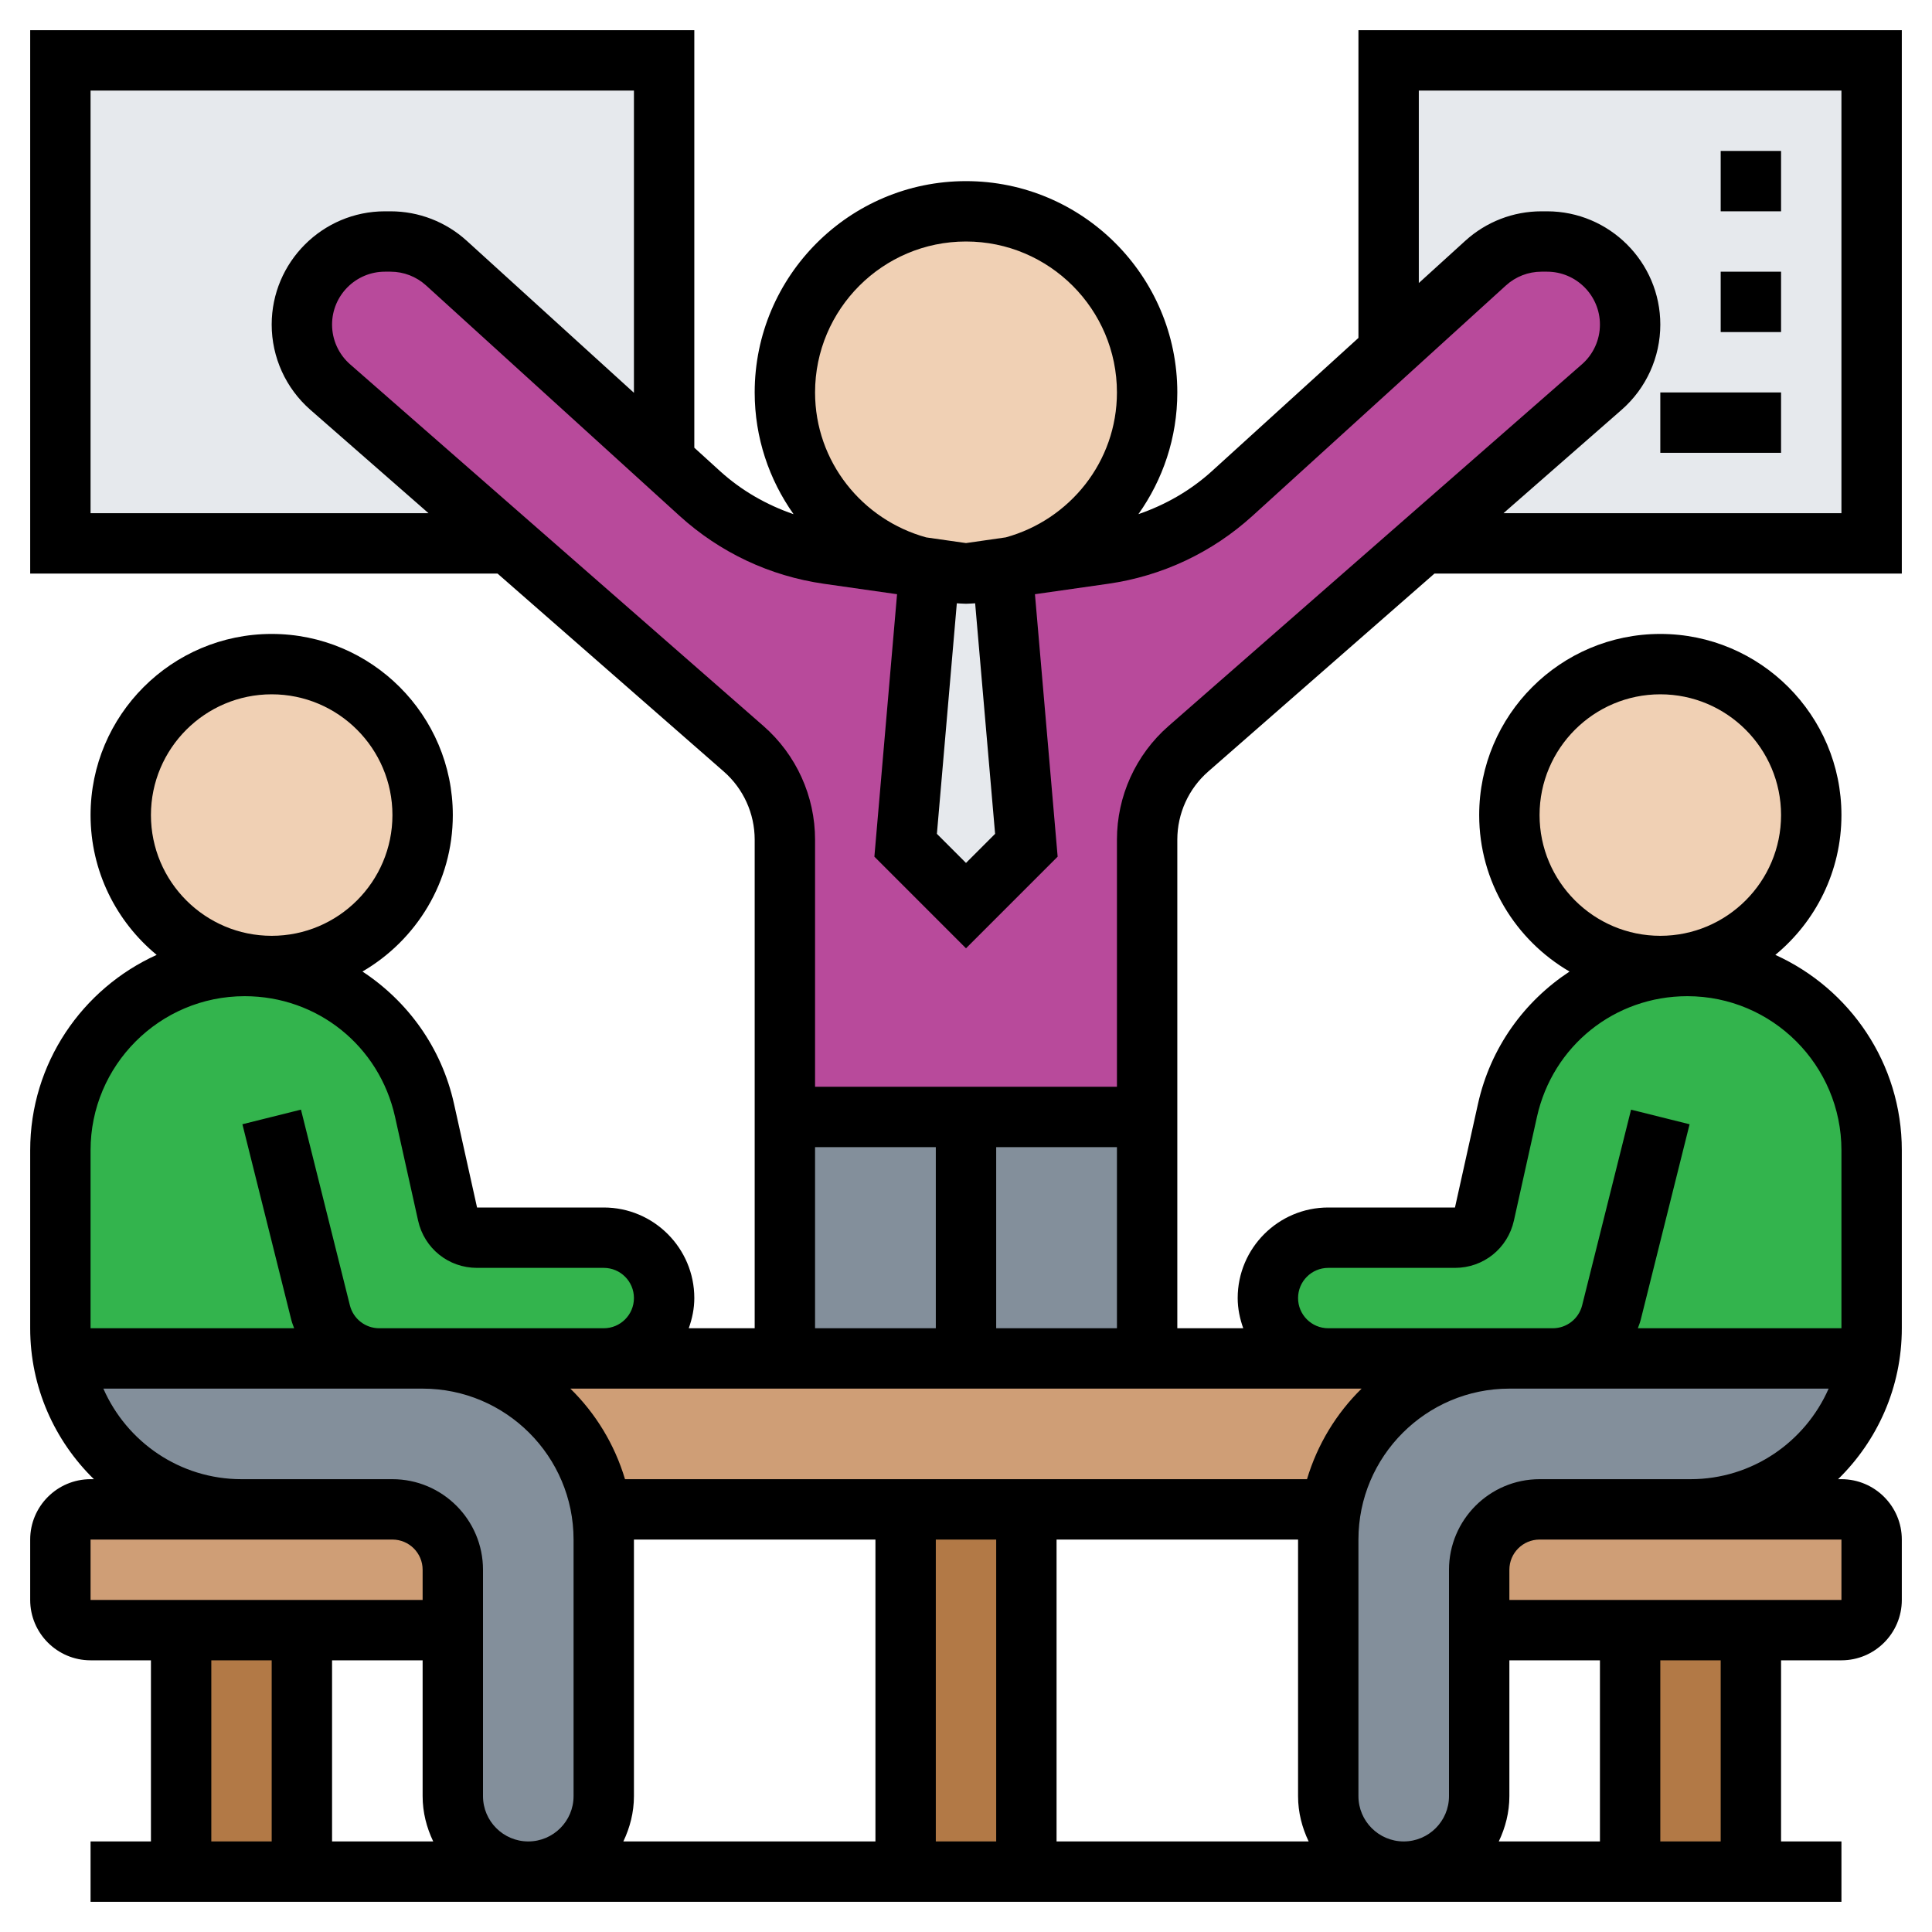
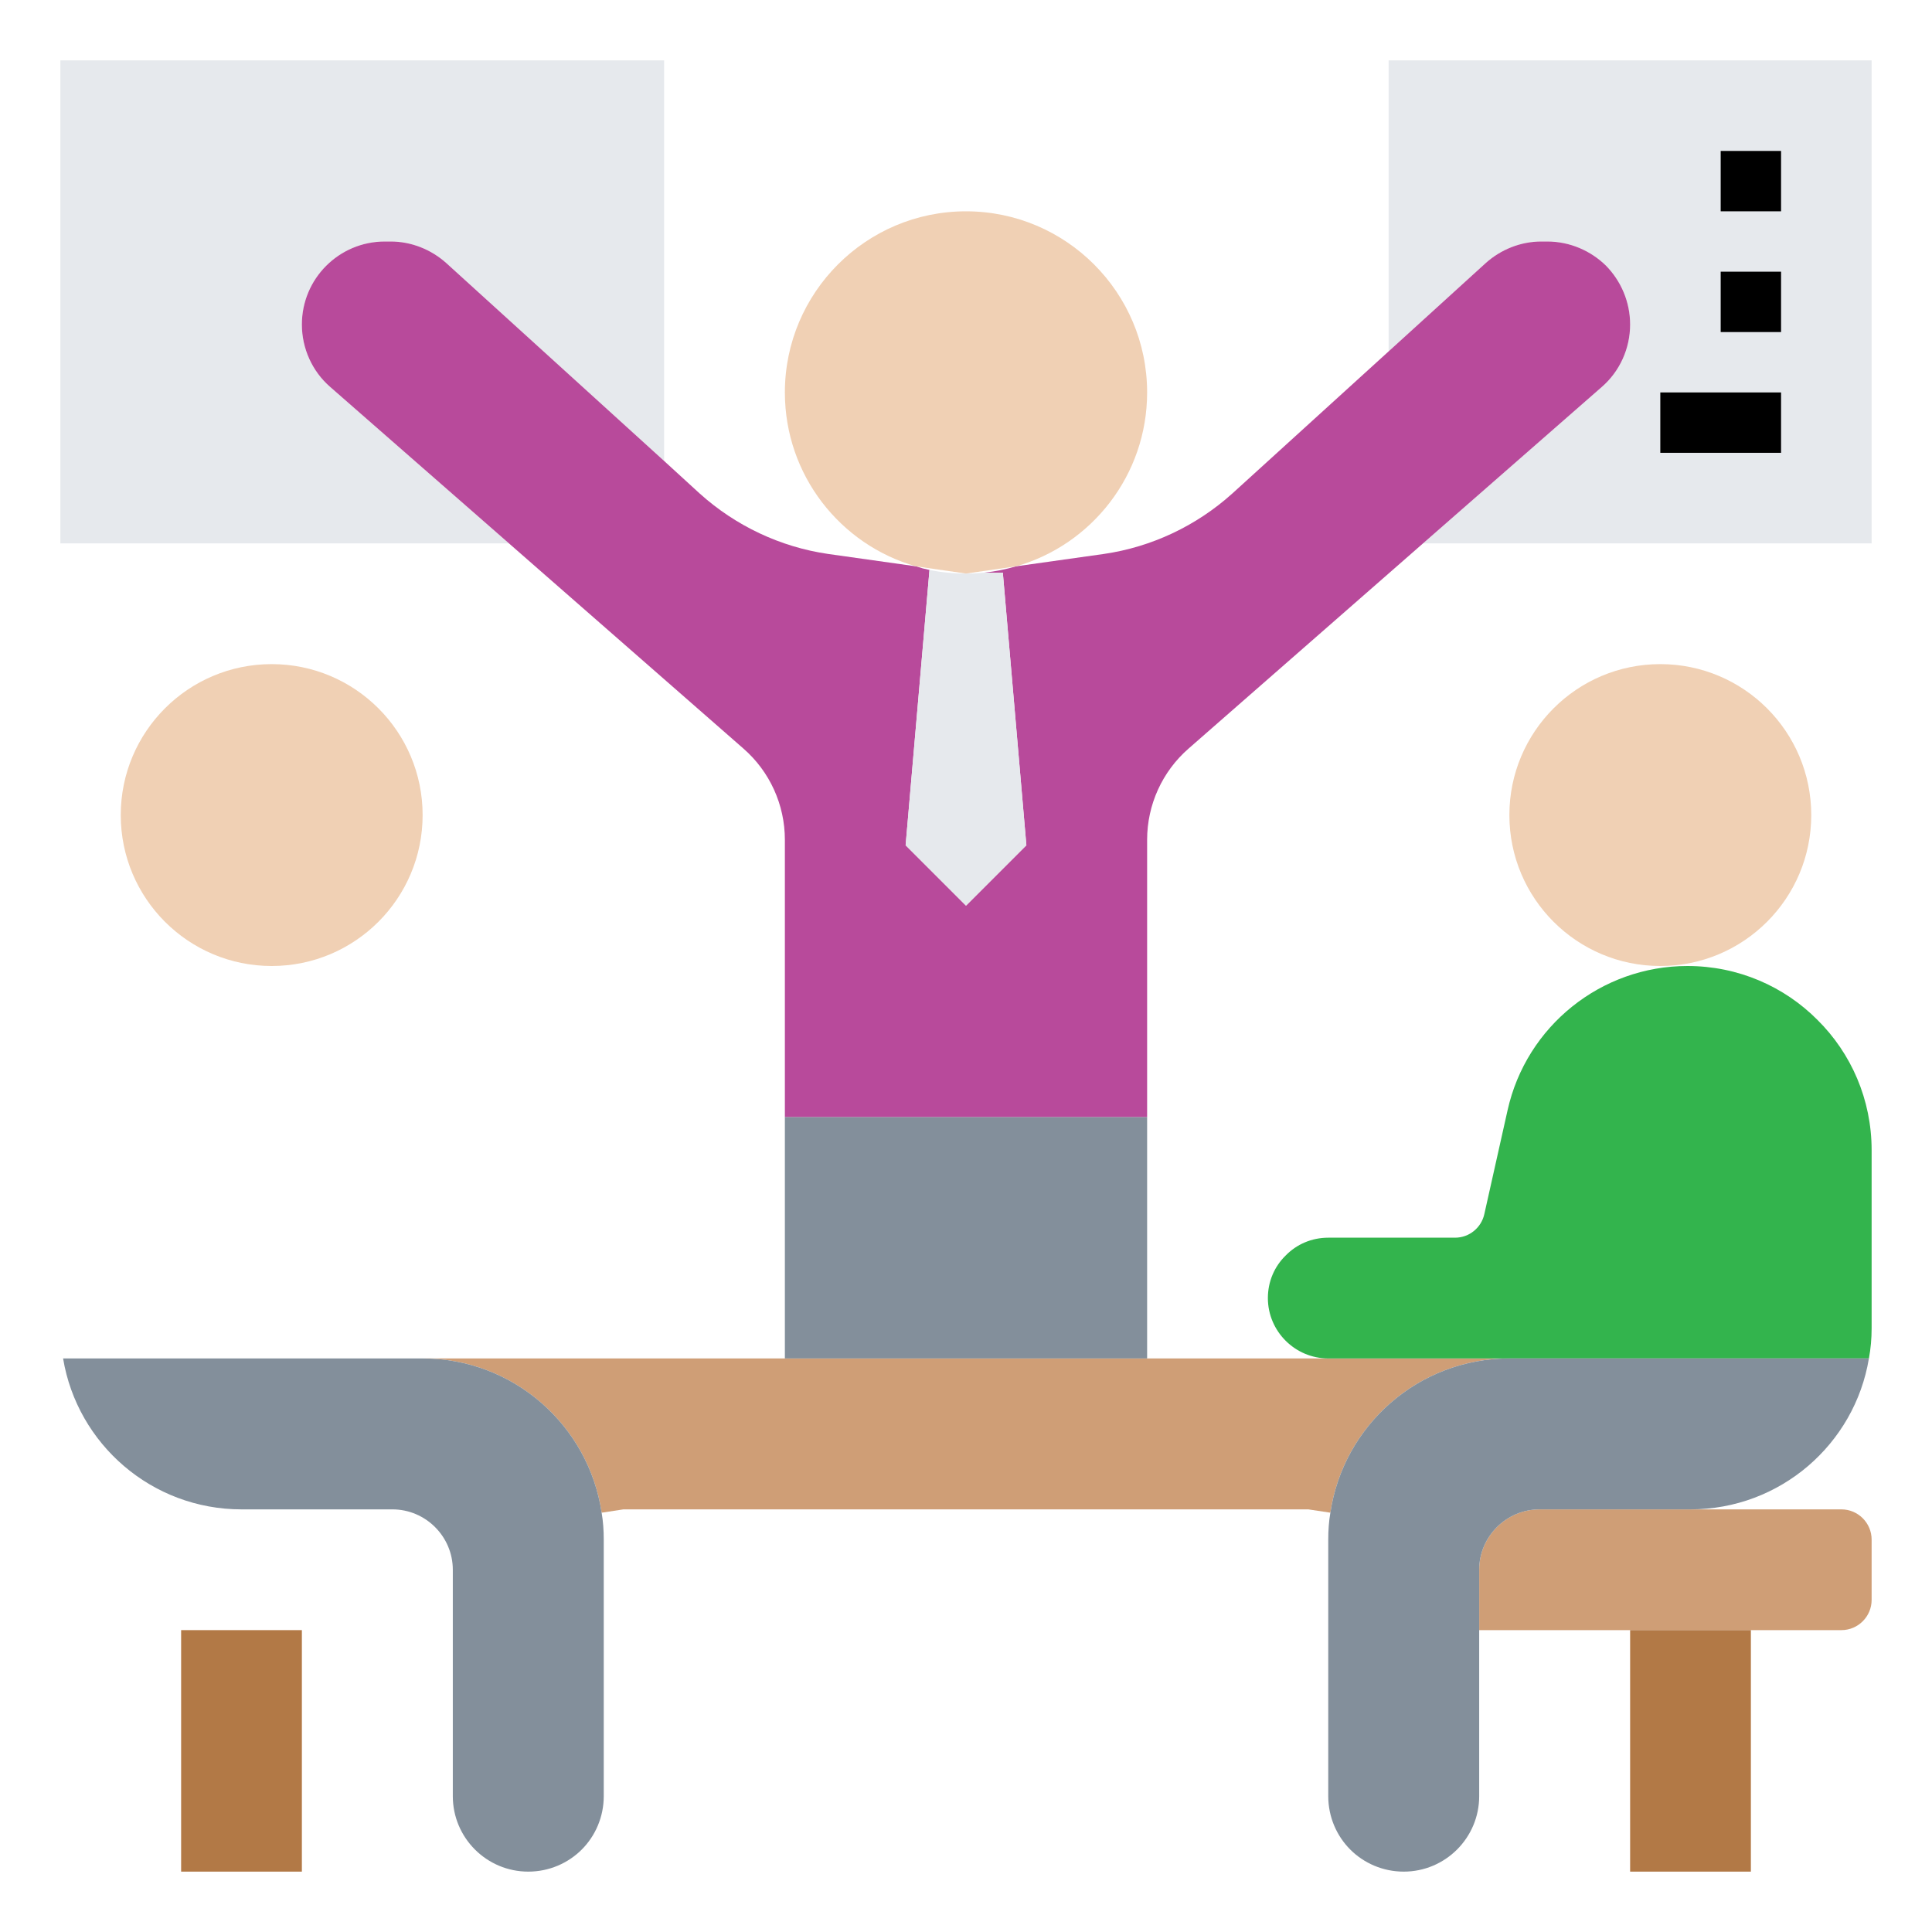
<svg xmlns="http://www.w3.org/2000/svg" id="Layer_35" height="512px" viewBox="0 0 64 64" width="512px" class="">
  <g>
-     <path d="m15 52v2h-5-4-3c-.55 0-1-.45-1-1v-2c0-.55.45-1 1-1h5 5c1.1 0 2 .9 2 2z" fill="#cf9e76" data-original="#CF9E76" />
    <path d="m62 51v2c0 .55-.45 1-1 1h-3-4-5v-2c0-1.1.9-2 2-2h5 5c.55 0 1 .45 1 1z" fill="#cf9e76" data-original="#CF9E76" />
    <path d="m54 54h4v8h-4z" fill="#b27946" data-original="#B27946" class="" />
    <path d="m6 54h4v8h-4z" fill="#b27946" data-original="#B27946" class="" />
-     <path d="m30 50h4v12h-4z" fill="#b27946" data-original="#B27946" class="" />
    <path d="m17 45h3 6 6 6 6 2 4c-3.01 0-5.5 2.22-5.93 5.11l-.73-.11h-9.34-4-9.35l-.72.11c-.43-2.89-2.92-5.11-5.93-5.11z" fill="#cf9e76" data-original="#CF9E76" />
-     <path d="m12.56 45h-10.47c-.06-.32-.09-.66-.09-1v-5.9c0-1.68.68-3.21 1.79-4.31 1.1-1.11 2.63-1.79 4.31-1.79 2.86 0 5.34 1.99 5.96 4.78l.77 3.44c.1.45.5.78.97.78h4.2c.55 0 1.05.22 1.41.59.37.36.59.86.59 1.41 0 1.1-.9 2-2 2h-3-3-1z" fill="#fcd770" data-original="#FCD770" class="" style="fill:#33B44D" data-old_color="#fcd770" />
    <path d="m51.44 45h-.44-1-4-2c-1.1 0-2-.9-2-2 0-.55.22-1.05.59-1.41.36-.37.86-.59 1.41-.59h4.2c.47 0 .87-.33.97-.78l.77-3.44c.62-2.79 3.1-4.78 5.96-4.78 1.68 0 3.21.68 4.31 1.79 1.11 1.1 1.79 2.63 1.79 4.31v5.9c0 .34-.03.68-.09 1z" fill="#fcd770" data-original="#FCD770" class="" style="fill:#33B44D" data-old_color="#fcd770" />
    <g fill="#838f9b">
      <path d="m14 45c3.01 0 5.5 2.22 5.93 5.11.05.29.07.59.07.89v8.5c0 .69-.28 1.32-.73 1.77s-1.08.73-1.77.73c-1.38 0-2.5-1.12-2.5-2.5v-5.5-2c0-1.1-.9-2-2-2h-5c-2.97 0-5.44-2.16-5.91-5h10.47.44z" data-original="#838F9B" class="" />
      <path d="m49 54v5.5c0 1.38-1.12 2.5-2.5 2.5-.69 0-1.32-.28-1.77-.73s-.73-1.08-.73-1.77v-8.5c0-.3.02-.6.07-.89.43-2.89 2.92-5.11 5.93-5.11h1 .44 10.47c-.47 2.84-2.94 5-5.91 5h-5c-1.1 0-2 .9-2 2z" data-original="#838F9B" class="" />
      <path d="m32 37h6v8h-6z" data-original="#838F9B" class="" />
      <path d="m26 37h6v8h-6z" data-original="#838F9B" class="" />
    </g>
    <path d="m22 2v13.27l-7.21-6.55c-.51-.46-1.17-.72-1.85-.72h-.19c-1.52 0-2.75 1.23-2.75 2.75 0 .79.34 1.55.94 2.07l5.92 5.18h-14.86v-16z" fill="#e6e9ed" data-original="#E6E9ED" />
    <path d="m62 2v16h-14.86l5.92-5.18c.6-.52.94-1.28.94-2.07 0-.76-.31-1.45-.8-1.95-.5-.49-1.19-.8-1.95-.8h-.19c-.68 0-1.34.26-1.85.72l-3.21 2.92v-9.64z" fill="#e6e9ed" data-original="#E6E9ED" />
    <path d="m16.86 18-5.92-5.18c-.6-.52-.94-1.28-.94-2.07 0-1.52 1.23-2.75 2.75-2.75h.19c.68 0 1.34.26 1.85.72l7.21 6.55 1.18 1.08c1.19 1.07 2.67 1.77 4.25 2l2.91.41c.15.05.3.09.45.12l-.01.12-.78 9 2 2 2-2-.78-9.03h-.61c.36-.04.71-.11 1.05-.21l2.91-.41c1.58-.23 3.06-.93 4.25-2l5.18-4.71 3.21-2.92c.51-.46 1.17-.72 1.85-.72h.19c.76 0 1.45.31 1.95.8.49.5.8 1.19.8 1.95 0 .79-.34 1.55-.94 2.07l-5.92 5.18-7.77 6.8c-.87.76-1.37 1.86-1.37 3.02v9.18h-6-6v-9.18c0-1.16-.5-2.26-1.37-3.02z" fill="#ff826e" data-original="#FF826E" class="active-path" style="fill:#B84A9B" data-old_color="#ff826e" />
    <path d="m32 19c.21 0 .41-.01.61-.03h.61l.78 9.03-2 2-2-2 .78-9 .01-.12c.39.08.79.12 1.21.12z" fill="#e6e9ed" data-original="#E6E9ED" />
    <circle cx="9" cy="27" fill="#f0d0b4" r="5" data-original="#F0D0B4" class="" />
    <path d="m32 7c3.31 0 6 2.69 6 6 0 2.74-1.84 5.05-4.34 5.76l-1.66.24-1.66-.24c-2.5-.71-4.34-3.02-4.34-5.76 0-3.31 2.69-6 6-6z" fill="#f0d0b4" data-original="#F0D0B4" class="" />
    <circle cx="55" cy="27" fill="#f0d0b4" r="5" data-original="#F0D0B4" class="" />
-     <path d="m40.024 25.558 7.495-6.558h15.481v-18h-18v10.194l-4.854 4.413c-.711.645-1.541 1.118-2.435 1.425.809-1.141 1.289-2.53 1.289-4.032 0-3.859-3.141-7-7-7s-7 3.141-7 7c0 1.502.48 2.891 1.288 4.033-.893-.307-1.723-.78-2.434-1.425l-.854-.777v-13.831h-22v18h15.481l7.495 6.558c.651.569 1.024 1.392 1.024 2.257v16.185h-2.184c.112-.314.184-.648.184-1 0-1.654-1.346-3-3-3h-4.197l-.764-3.438c-.415-1.868-1.536-3.395-3.032-4.379 1.787-1.04 2.993-2.971 2.993-5.183 0-3.309-2.691-6-6-6s-6 2.691-6 6c0 1.863.854 3.531 2.19 4.632-2.466 1.115-4.19 3.593-4.19 6.472v5.896c0 1.958.81 3.728 2.111 5h-.111c-1.103 0-2 .897-2 2v2c0 1.103.897 2 2 2h2v6h-2v2h58v-2h-2v-6h2c1.103 0 2-.897 2-2v-2c0-1.103-.897-2-2-2h-.111c1.301-1.272 2.111-3.042 2.111-5v-5.896c0-2.878-1.724-5.357-4.19-6.472 1.336-1.101 2.19-2.769 2.19-4.632 0-3.309-2.691-6-6-6s-6 2.691-6 6c0 2.212 1.206 4.143 2.993 5.184-1.496.984-2.616 2.511-3.032 4.379l-.763 3.437h-4.198c-1.654 0-3 1.346-3 3 0 .352.072.686.184 1h-2.184v-16.185c0-.865.373-1.688 1.024-2.257zm6.976-22.558h14v14h-11.195l3.915-3.426c.813-.712 1.28-1.741 1.28-2.822 0-2.068-1.684-3.752-3.752-3.752h-.185c-.936 0-1.831.347-2.523.976l-1.54 1.4zm-14.036 24.622-.964.964-.964-.964.66-7.637c.101.004.201.015.304.015.102 0 .202-.011.303-.015zm-.964-19.622c2.757 0 5 2.243 5 5 0 2.298-1.567 4.219-3.682 4.801l-1.318.189-1.318-.188c-2.115-.583-3.682-2.504-3.682-4.802 0-2.757 2.243-5 5-5zm-29 9v-14h18v10.012l-5.54-5.037c-.692-.628-1.588-.975-2.523-.975h-.186c-2.068 0-3.751 1.684-3.751 3.752 0 1.081.467 2.11 1.281 2.823l3.914 3.425zm8.599-4.93c-.381-.333-.599-.813-.599-1.318 0-.966.785-1.752 1.751-1.752h.186c.437 0 .854.162 1.178.456l8.396 7.632c1.339 1.216 2.992 1.994 4.78 2.25l2.425.346-.751 8.694 3.035 3.036 3.036-3.036-.752-8.694 2.426-.346c1.788-.256 3.441-1.034 4.781-2.25l8.395-7.632c.323-.294.741-.456 1.177-.456h.185c.966 0 1.752.786 1.752 1.752 0 .505-.218.985-.598 1.317l-13.694 11.983c-1.086.95-1.708 2.322-1.708 3.763v8.185h-10v-8.185c0-1.441-.622-2.813-1.708-3.764zm15.401 25.93h4v6h-4zm-6 21.5v-8.5h8v10h-8.351c.218-.456.351-.961.351-1.5zm10-8.5h2v10h-2zm4 0h8v8.5c0 .539.133 1.044.351 1.5h-8.351zm8.296-2h-22.592c-.344-1.151-.972-2.18-1.81-3h1.106 24 1.105c-.837.82-1.465 1.849-1.809 3zm-34.296-26c2.206 0 4 1.794 4 4s-1.794 4-4 4-4-1.794-4-4 1.794-4 4-4zm-6 15.104c0-2.815 2.289-5.104 5.104-5.104 2.41 0 4.459 1.644 4.982 3.996l.764 3.438c.205.921 1.007 1.566 1.952 1.566h4.198c.552 0 1 .448 1 1s-.448 1-1 1h-7.438c-.46 0-.858-.312-.971-.757l-1.621-6.485-1.94.484 1.621 6.486c.024.095.061.182.093.272h-6.744zm.424 7.896h9.138 1.438c2.757 0 5 2.243 5 5v8.5c0 .827-.673 1.5-1.5 1.5s-1.5-.673-1.5-1.5v-4.5-2-1c0-1.654-1.346-3-3-3h-5c-2.045 0-3.802-1.237-4.576-3zm10.576 9v4.5c0 .539.133 1.044.351 1.5h-3.351v-6zm-11-4h5 5c.552 0 1 .448 1 1v1h-11zm4 4h2v6h-2zm43 0h3v6h-3.351c.218-.456.351-.961.351-1.5zm7 6h-2v-6h2zm4-10v2h-11v-1c0-.552.448-1 1-1h5zm-10-2c-1.654 0-3 1.346-3 3v1 2 4.5c0 .827-.673 1.5-1.5 1.5s-1.5-.673-1.5-1.5v-8.5c0-2.757 2.243-5 5-5h1.438 9.138c-.774 1.763-2.531 3-4.576 3zm4-26c2.206 0 4 1.794 4 4s-1.794 4-4 4-4-1.794-4-4 1.794-4 4-4zm-12 20c0-.552.448-1 1-1h4.198c.944 0 1.747-.645 1.952-1.566l.764-3.438c.524-2.352 2.572-3.996 4.982-3.996 2.815 0 5.104 2.289 5.104 5.104v5.896h-6.744c.032-.09.069-.178.093-.272l1.621-6.485-1.939-.484-1.621 6.484c-.113.445-.512.757-.972.757h-7.438c-.552 0-1-.448-1-1zm-10 1v-6h4v6z" data-original="#000000" class="" style="fill:#000000" />
    <path d="m55 13h4v2h-4z" data-original="#000000" class="" style="fill:#000000" />
    <path d="m57 9h2v2h-2z" data-original="#000000" class="" style="fill:#000000" />
    <path d="m57 5h2v2h-2z" data-original="#000000" class="" style="fill:#000000" />
  </g>
</svg>